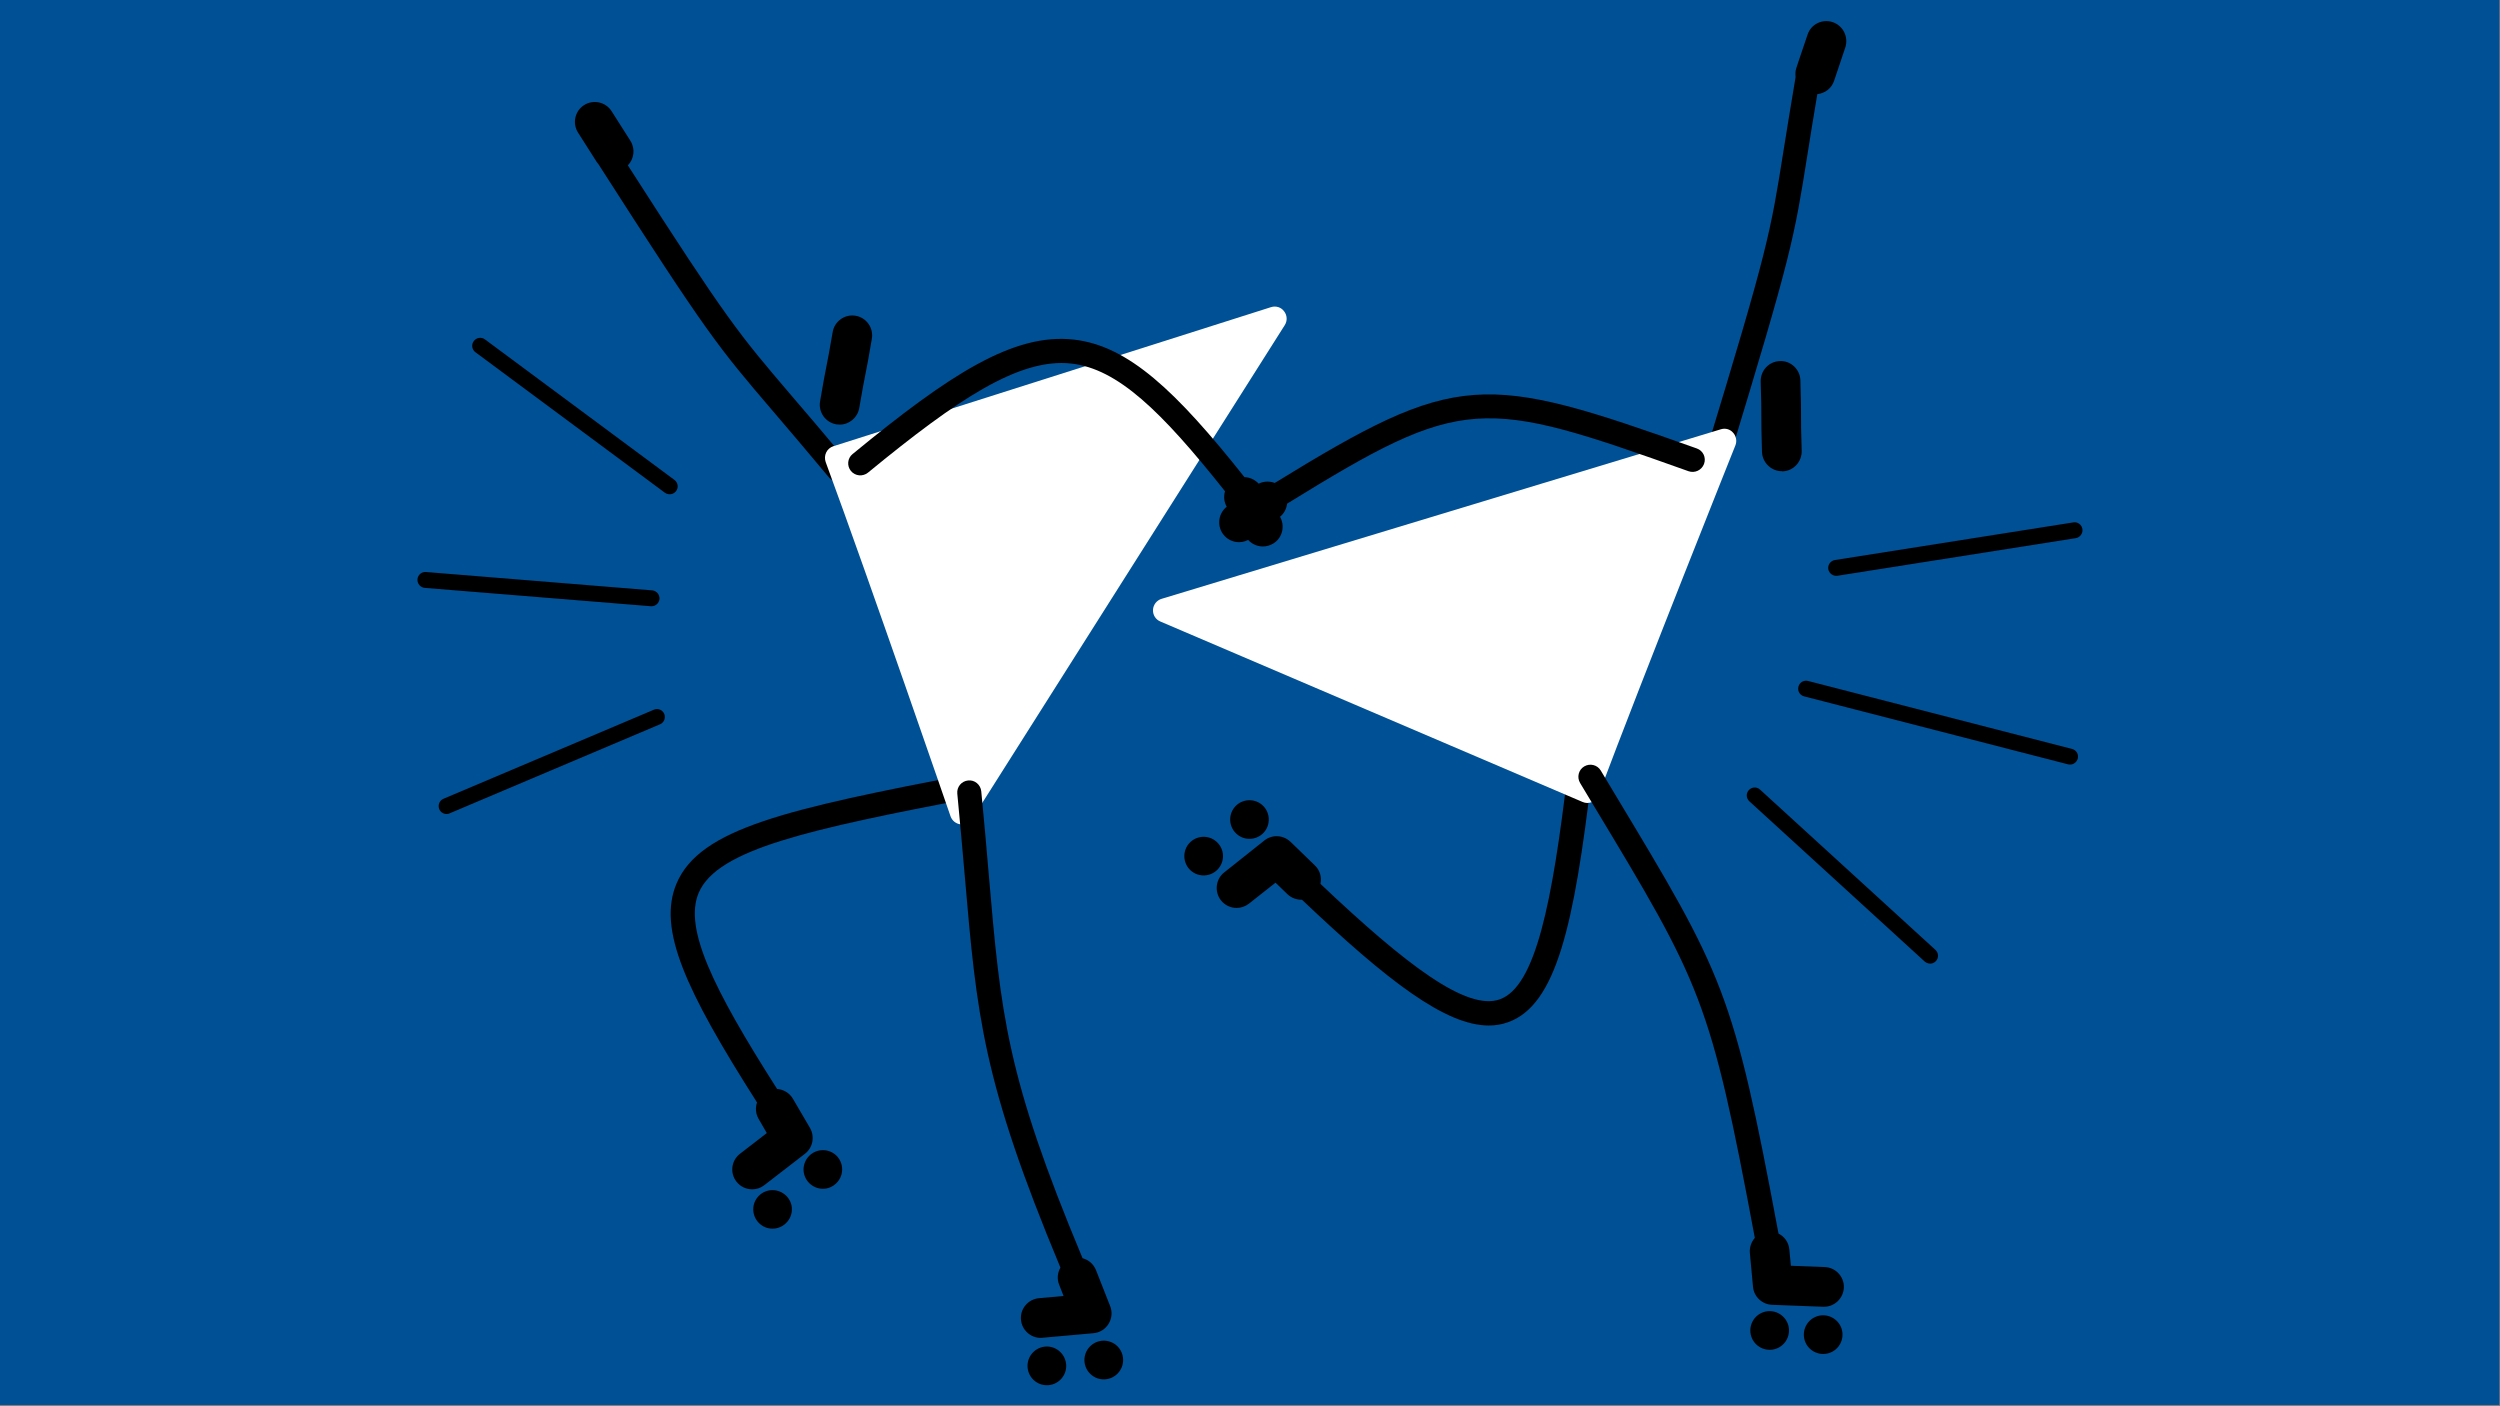
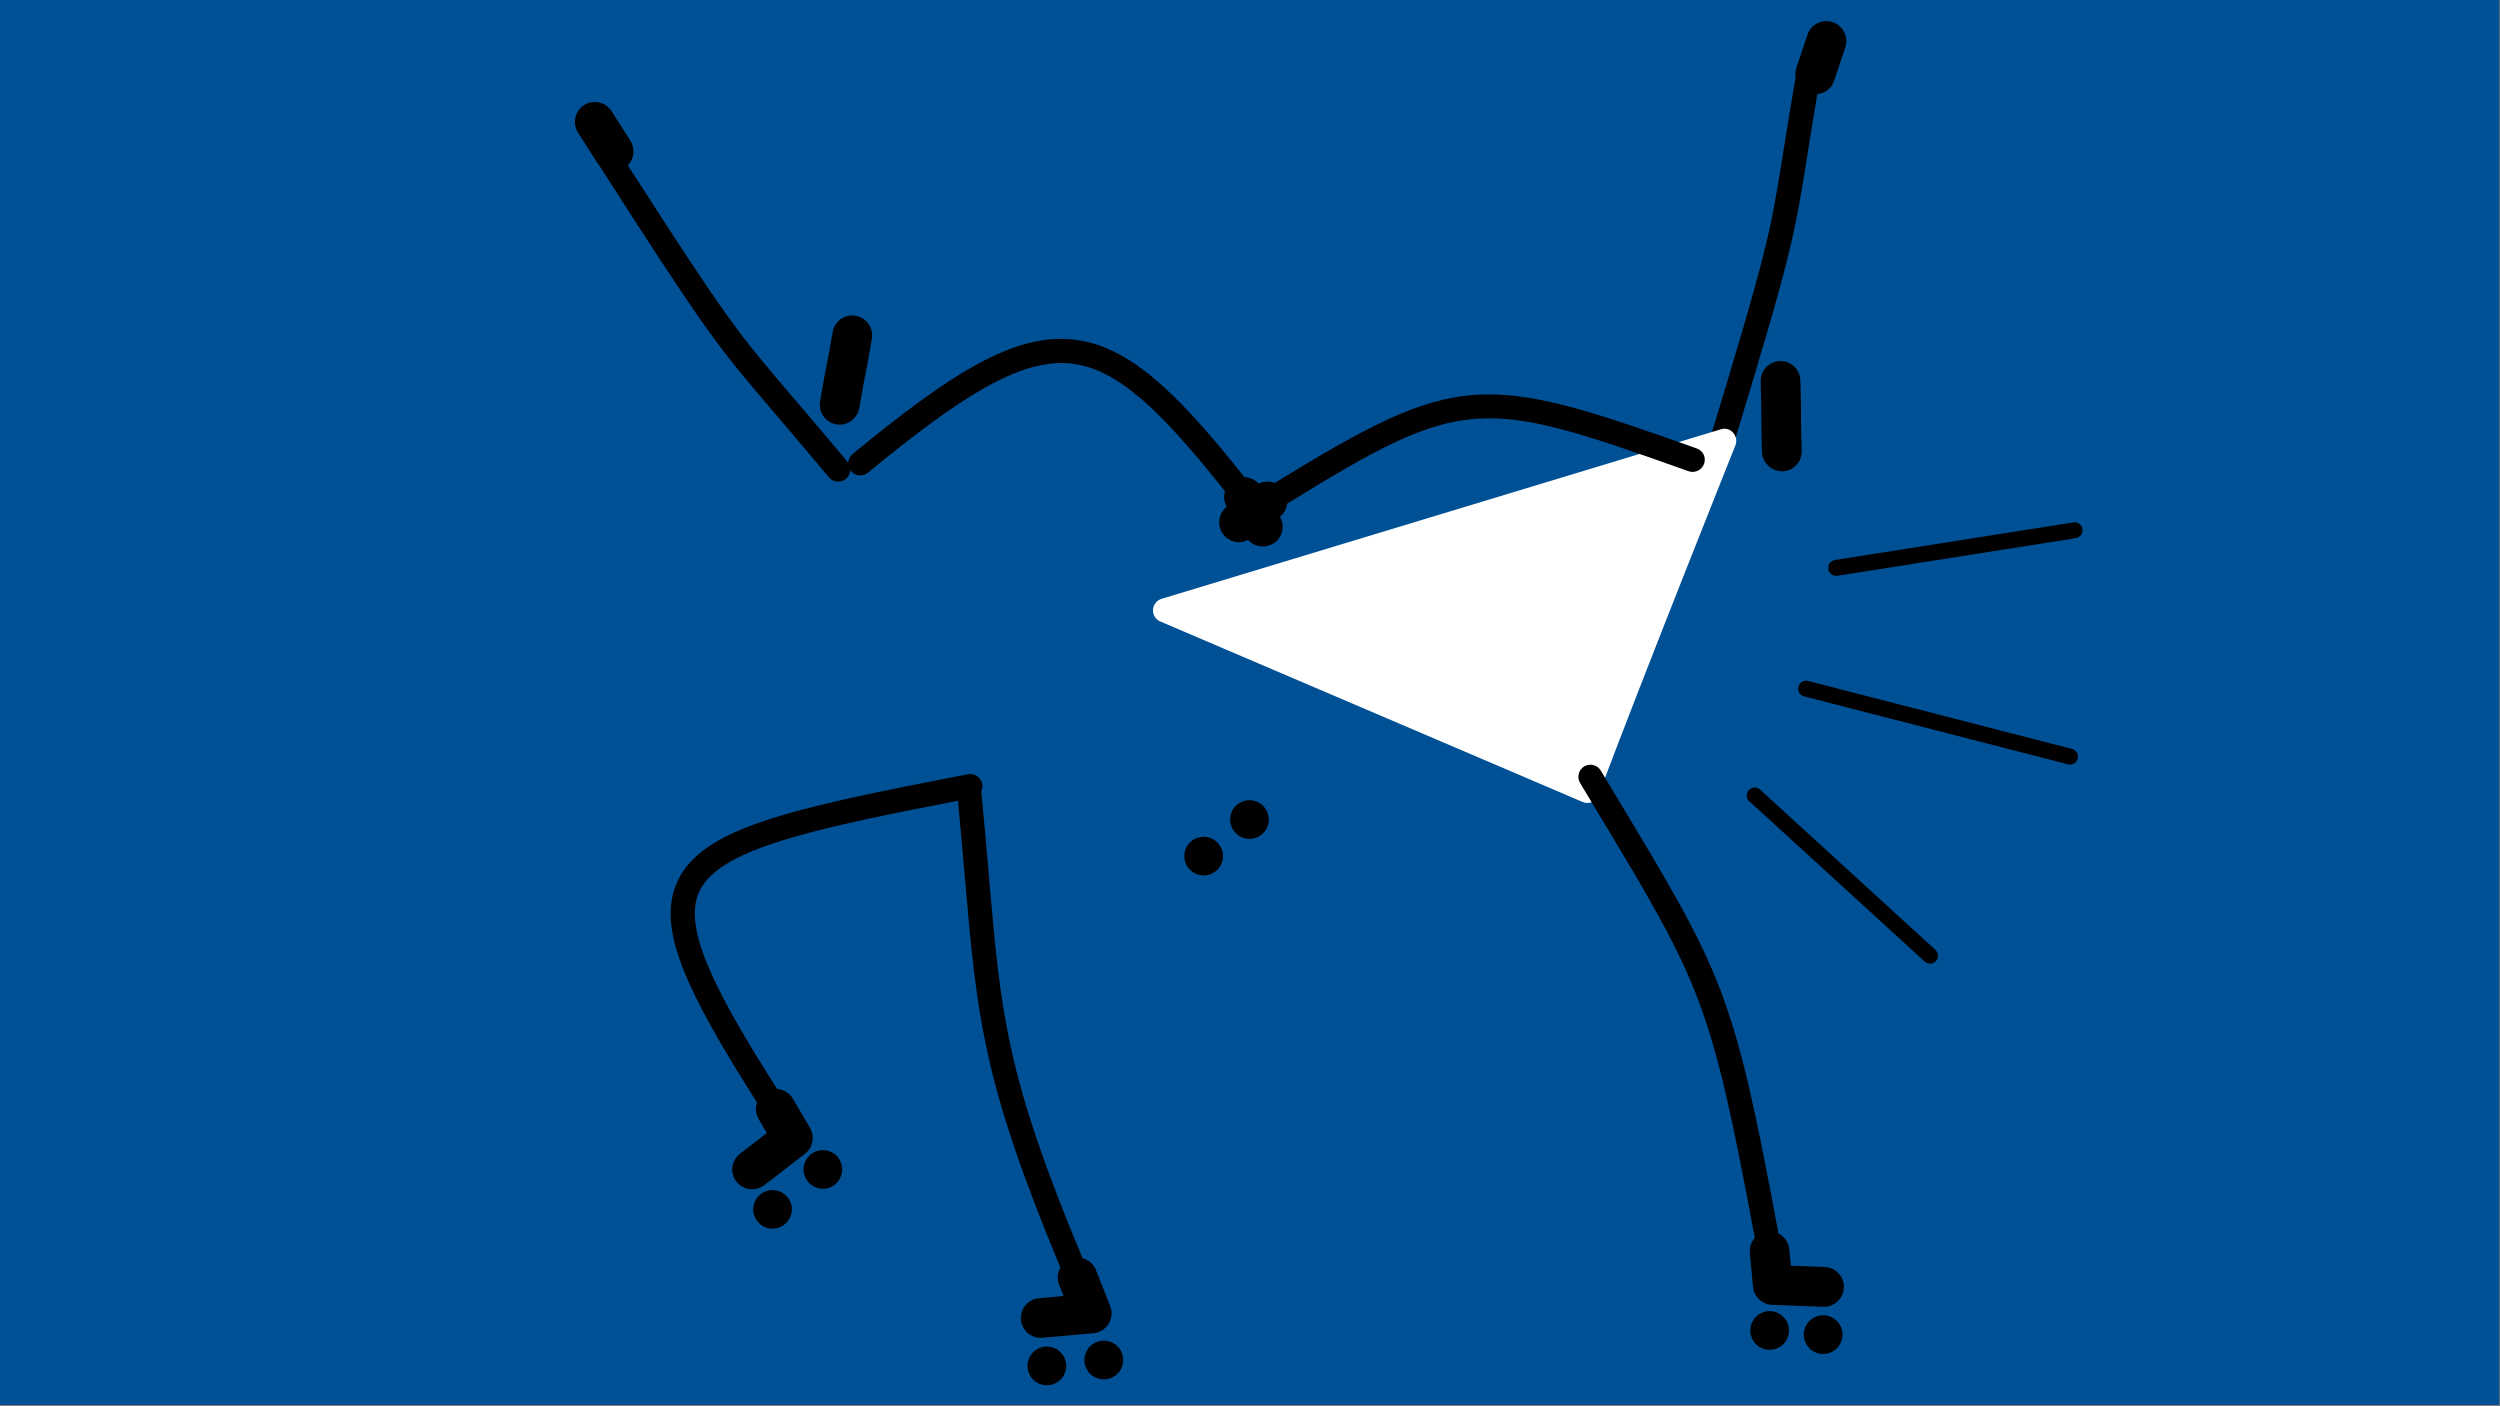
<svg xmlns="http://www.w3.org/2000/svg" version="1.1" id="Layer_1" x="0px" y="0px" viewBox="0 0 1920 1080" style="enable-background:new 0 0 1920 1080;" xml:space="preserve">
  <rect x="0" y="0" width="1920" height="1080" fill="#808080" stroke="none" />
  <style type="text/css">
	.st0{fill:#005095;}
	.st1{fill:#FFFFFF;}
</style>
  <rect x="-0.5" y="-1" class="st0" width="1920" height="1080" />
  <g>
    <path d="M644.9,326.1c-0.9,0-1.7-0.1-2.6-0.2c-8.3-1.4-13.9-9.3-12.5-17.6c2.7-15.9,3.8-21.5,4.9-27c1.1-5.4,2.1-10.8,4.8-26.3   c1.4-8.3,9.3-13.9,17.6-12.5s13.9,9.3,12.5,17.6c-2.7,16-3.8,21.5-4.9,27c-1.1,5.4-2.1,10.8-4.8,26.3   C658.6,320.8,652.2,326.1,644.9,326.1z" />
    <path d="M1368.5,361.9c-8.2,0-15-6.6-15.3-14.8c-0.5-16.2-0.5-21.8-0.5-27.4c0-5.5,0-11-0.5-26.7c-0.2-8.4,6.4-15.5,14.8-15.7   c8.3-0.4,15.5,6.4,15.7,14.8c0.5,16.2,0.5,21.8,0.5,27.5c0,5.5,0,11,0.5,26.7c0.2,8.4-6.4,15.5-14.8,15.7   C1368.7,361.9,1368.6,361.9,1368.5,361.9z" />
    <g>
-       <path d="M1214.3,584.9c-5.1-0.6-9.7,3-10.3,8.1c-11.9,100.5-24.7,164.8-52.2,174.5c-25.4,9-71.8-26.3-137.7-88.7    c1.1-5-0.3-10.4-4.3-14.2l-18.7-18.1c-5.5-5.3-14.1-5.8-20.1-1L940.2,670c-6.6,5.2-7.7,14.8-2.5,21.5c3,3.8,7.5,5.8,12,5.8    c3.3,0,6.7-1.1,9.5-3.3l20.4-16.1l9.1,8.8c3.1,3,7.2,4.4,11.2,4.3c66.1,62.8,110.4,96.6,143.5,96.6c5.1,0,10-0.8,14.7-2.5    c37.1-13.1,50.8-74.2,64.4-189.8C1223.1,590.1,1219.4,585.5,1214.3,584.9z" />
      <path d="M930.8,644.1c-7.4-3.5-16.3-0.4-19.8,7s-0.4,16.3,7,19.8s16.3,0.4,19.8-7C941.4,656.5,938.2,647.7,930.8,644.1z" />
      <path d="M953.2,642.8c7.4,3.5,16.3,0.4,19.8-7s0.4-16.3-7-19.8s-16.3-0.4-19.8,7S945.8,639.2,953.2,642.8z" />
    </g>
    <g>
      <path d="M754.3,602c-1-5-5.8-8.4-10.9-7.4C605,621.3,537.6,636,519.6,678.5c-14.8,34.9,6.8,81.8,61.8,168.2    c-1.4,4-1.1,8.6,1.2,12.6l6.3,10.9l-20.6,15.9c-6.7,5.2-7.9,14.8-2.7,21.4c3,3.9,7.5,5.9,12.1,5.9c3.3,0,6.5-1,9.3-3.2l31.2-24.1    c6.1-4.7,7.7-13.1,3.9-19.8L609,843.9c-2.7-4.6-7.3-7.2-12.2-7.6c-49.4-77.5-71.7-123.5-60.2-150.6    c14.3-33.7,85.5-48.9,210.3-72.9C752,611.9,755.3,607,754.3,602z" />
      <path d="M590.3,914.3c-8,1.7-13.2,9.5-11.5,17.5s9.5,13.2,17.5,11.5s13.2-9.5,11.6-17.5C606.2,917.9,598.4,912.7,590.3,914.3z" />
      <path d="M629,883.6c-8,1.7-13.2,9.5-11.6,17.5c1.7,8,9.5,13.2,17.5,11.6c8-1.7,13.2-9.5,11.6-17.5    C644.9,887.1,637.1,882,629,883.6z" />
    </g>
    <path d="M650.9,354.7C632.8,333,619.1,316.9,608,304c-40.8-47.8-49-57.3-125.8-177c4.8-5,5.8-12.7,2-18.8l-14.5-22.8   c-4.5-7.1-14-9.2-21.1-4.7s-9.2,14-4.7,21.1l14.5,22.8c0.3,0.5,0.7,0.8,1,1.2c84.2,131.4,91.7,140.2,134.5,190.3   c11,12.9,24.7,28.9,42.7,50.5c1.8,2.2,4.5,3.3,7.1,3.3c2.1,0,4.2-0.7,5.9-2.1C653.6,364.4,654.2,358.6,650.9,354.7z" />
    <path d="M1407.5,17c-8-2.7-16.7,1.6-19.3,9.6l-7,20.7l0,0l-1.6,4.9c-0.8,2.3-0.9,4.7-0.6,7c-3.9,22.9-6.7,40.8-9.1,55.5   c-10.4,65.5-12,75.6-60.3,234.4c-1.5,4.9,1.3,10.1,6.2,11.6c0.9,0.3,1.8,0.4,2.7,0.4c4,0,7.7-2.6,8.9-6.6   c48.7-160,50.3-170.2,60.9-236.9c2-12.5,4.3-27.2,7.4-45.3c5.8-0.6,11-4.4,12.9-10.3l8.6-25.6C1419.8,28.3,1415.5,19.7,1407.5,17z" />
-     <path d="M512.8,379.4c-0.8-0.2-1.5-0.5-2.2-1L365.1,270.5c-2.7-2-3.3-5.9-1.2-8.6c2-2.7,5.9-3.3,8.6-1.2L518,368.6   c2.7,2,3.3,5.9,1.2,8.6C517.7,379.2,515.2,380,512.8,379.4z" />
-     <path d="M500.4,465.6c-0.2,0-0.4,0-0.5,0l-173.7-14.1c-3.4-0.3-5.8-3.3-5.6-6.6c0.3-3.4,3.2-5.9,6.6-5.6l173.7,14.1   c3.4,0.3,5.8,3.3,5.6,6.6C506.2,463.2,503.5,465.6,500.4,465.6z" />
-     <path d="M344.4,625c-2.9,0.7-6-0.8-7.1-3.7c-1.2-3.1,0.3-6.7,3.4-7.9L502.3,545c3.1-1.3,6.7,0.3,7.9,3.4c1.2,3.1-0.3,6.7-3.4,7.9   l-161.6,68.4C344.9,624.8,344.6,624.9,344.4,625z" />
    <path d="M1410.9,442.2c-3.2,0.4-6.2-1.9-6.8-5.1c-0.5-3.3,1.8-6.5,5.1-7l183.1-28.9c3.4-0.6,6.5,1.8,7,5.1c0.5,3.3-1.8,6.5-5.1,7   l-183.1,28.9C1411,442.2,1410.9,442.2,1410.9,442.2z" />
    <path d="M1589.6,587.2c-0.5,0-0.9-0.1-1.4-0.2l-202.7-52.2c-3.3-0.9-5.2-4.2-4.3-7.5c0.9-3.3,4.2-5.2,7.5-4.3l202.7,52.2   c3.3,0.9,5.2,4.2,4.3,7.5C1594.9,585.4,1592.4,587.3,1589.6,587.2z" />
    <path d="M1481,739.9c-1-0.2-2-0.7-2.8-1.4l-134.7-123.1c-2.5-2.3-2.7-6.1-0.4-8.6c2.3-2.5,6.1-2.7,8.6-0.4l134.7,123.1   c2.5,2.3,2.7,6.1,0.4,8.6C1485.3,739.8,1483.1,740.4,1481,739.9z" />
    <path class="st1" d="M1321.6,329.7L892.1,459.9c-3.7,1.1-6.4,4.5-6.6,8.4c-0.2,3.9,2,7.5,5.6,9l324.3,138.6   c1.2,0.5,2.4,0.8,3.6,0.8s2.5-0.3,3.6-0.7c2.3-1,4.1-2.9,5-5.3c35.1-93.5,104.5-266.9,105.2-268.7c1.3-3.3,0.6-7.1-1.8-9.7   C1328.7,329.6,1325,328.6,1321.6,329.7z" />
-     <path class="st1" d="M976.1,235.9L640,342.7c-2.4,0.8-4.4,2.5-5.5,4.8s-1.2,4.9-0.4,7.3c34.5,93.7,95.3,270.4,95.9,272.1   c1.2,3.4,4.2,5.8,7.7,6.2c0.4,0,0.7,0.1,1.1,0.1c3.2,0,6.1-1.6,7.8-4.3l240.1-379.2c2.1-3.3,1.9-7.5-0.5-10.6   C983.9,235.9,979.8,234.7,976.1,235.9z" />
    <path d="M982.7,396.3l-14.5-22.8c-2.8-4.4-7.6-6.9-12.5-7.1c-52.5-66.1-89-100.8-131-105.6c-46.4-5.2-95.6,26.8-169.9,87.9   c-4,3.2-4.5,9.1-1.3,13c3.3,4,9.1,4.5,13.1,1.3c68.8-56.5,116.3-88.2,156.1-83.8c35.7,4,69.1,36.4,118.1,98.1   c-1.2,4.1-0.8,8.6,1.7,12.5l14.5,22.8c2.9,4.6,7.9,7.1,12.9,7.1c2.8,0,5.6-0.8,8.2-2.4C985.1,412.9,987.2,403.4,982.7,396.3z" />
    <g>
      <path d="M1343.9,962.4l2.4,25.9c0.7,7.6,7,13.5,14.6,13.8l39.3,1.5c0.2,0,0.4,0,0.6,0c8.2,0,14.9-6.5,15.3-14.7    c0.3-8.4-6.3-15.5-14.7-15.8l-26-1l-1.2-12.6c-0.5-5.4-3.8-9.9-8.3-12.1c-34.9-186.9-41.7-198.1-126.6-339.1l-9.9-16.5    c-2.6-4.4-8.3-5.8-12.7-3.2c-4.4,2.6-5.8,8.3-3.2,12.7l9.9,16.5c83.3,138.2,90,149.3,124.3,332.9    C1345,953.8,1343.5,957.9,1343.9,962.4z" />
      <path d="M1394.2,1011.4c-7.5,3.3-10.9,12.1-7.6,19.6s12.1,10.9,19.6,7.6s10.9-12.1,7.6-19.6    C1410.4,1011.5,1401.7,1008.1,1394.2,1011.4z" />
      <path d="M1353.1,1008.2c-7.5,3.3-10.9,12.1-7.6,19.6c3.3,7.5,12.1,10.9,19.6,7.6s10.9-12.1,7.6-19.6    C1369.3,1008.3,1360.6,1004.9,1353.1,1008.2z" />
    </g>
    <g>
      <path d="M800.6,1027.4l39.2-3.5c4.8-0.4,9.1-3.1,11.6-7.2c2.5-4.1,3-9.1,1.2-13.6l-10.9-27.7c-1.9-4.7-5.8-7.9-10.3-9.1    c-58.7-140.5-62.7-186.5-72.1-295.5c-1.6-18.9-3.4-39.7-5.7-63.1c-0.5-5.1-5.1-8.9-10.1-8.3c-5.1,0.5-8.8,5-8.3,10.1    c2.3,23.3,4,44,5.7,62.9c9.3,108,13.6,157.4,73.5,301.1c-2.2,3.9-2.8,8.6-1,13.1l3.4,8.7l-18.9,1.7c-8.4,0.8-14.6,8.2-13.8,16.6    c0.7,7.9,7.4,13.9,15.2,13.9C799.7,1027.5,800.1,1027.4,800.6,1027.4z" />
      <path d="M809.3,1035.1c-7.7-2.9-16.2,0.9-19.2,8.6c-2.9,7.7,0.9,16.2,8.6,19.2c7.7,2.9,16.2-0.9,19.2-8.6    C820.8,1046.6,816.9,1038.1,809.3,1035.1z" />
      <path d="M853,1030.6c-7.7-2.9-16.2,0.9-19.2,8.6c-2.9,7.7,0.9,16.2,8.6,19.2c7.7,2.9,16.2-0.9,19.2-8.6    C864.5,1042.1,860.7,1033.5,853,1030.6z" />
    </g>
    <path d="M1303.1,344.4c-164.4-58.6-183.6-59.8-324.1,26.5c-4.7-1.8-10.2-1.3-14.6,1.9l-21.8,16c-6.8,5-8.3,14.6-3.3,21.4   c3,4.1,7.6,6.2,12.3,6.2c3.1,0,6.3-1,9-3l21.8-16c3.6-2.6,5.6-6.5,6.1-10.6c135.8-83.7,148.8-81.8,308.3-24.9   c4.8,1.7,10.1-0.8,11.9-5.6C1310.5,351.4,1308,346.1,1303.1,344.4z" />
  </g>
</svg>